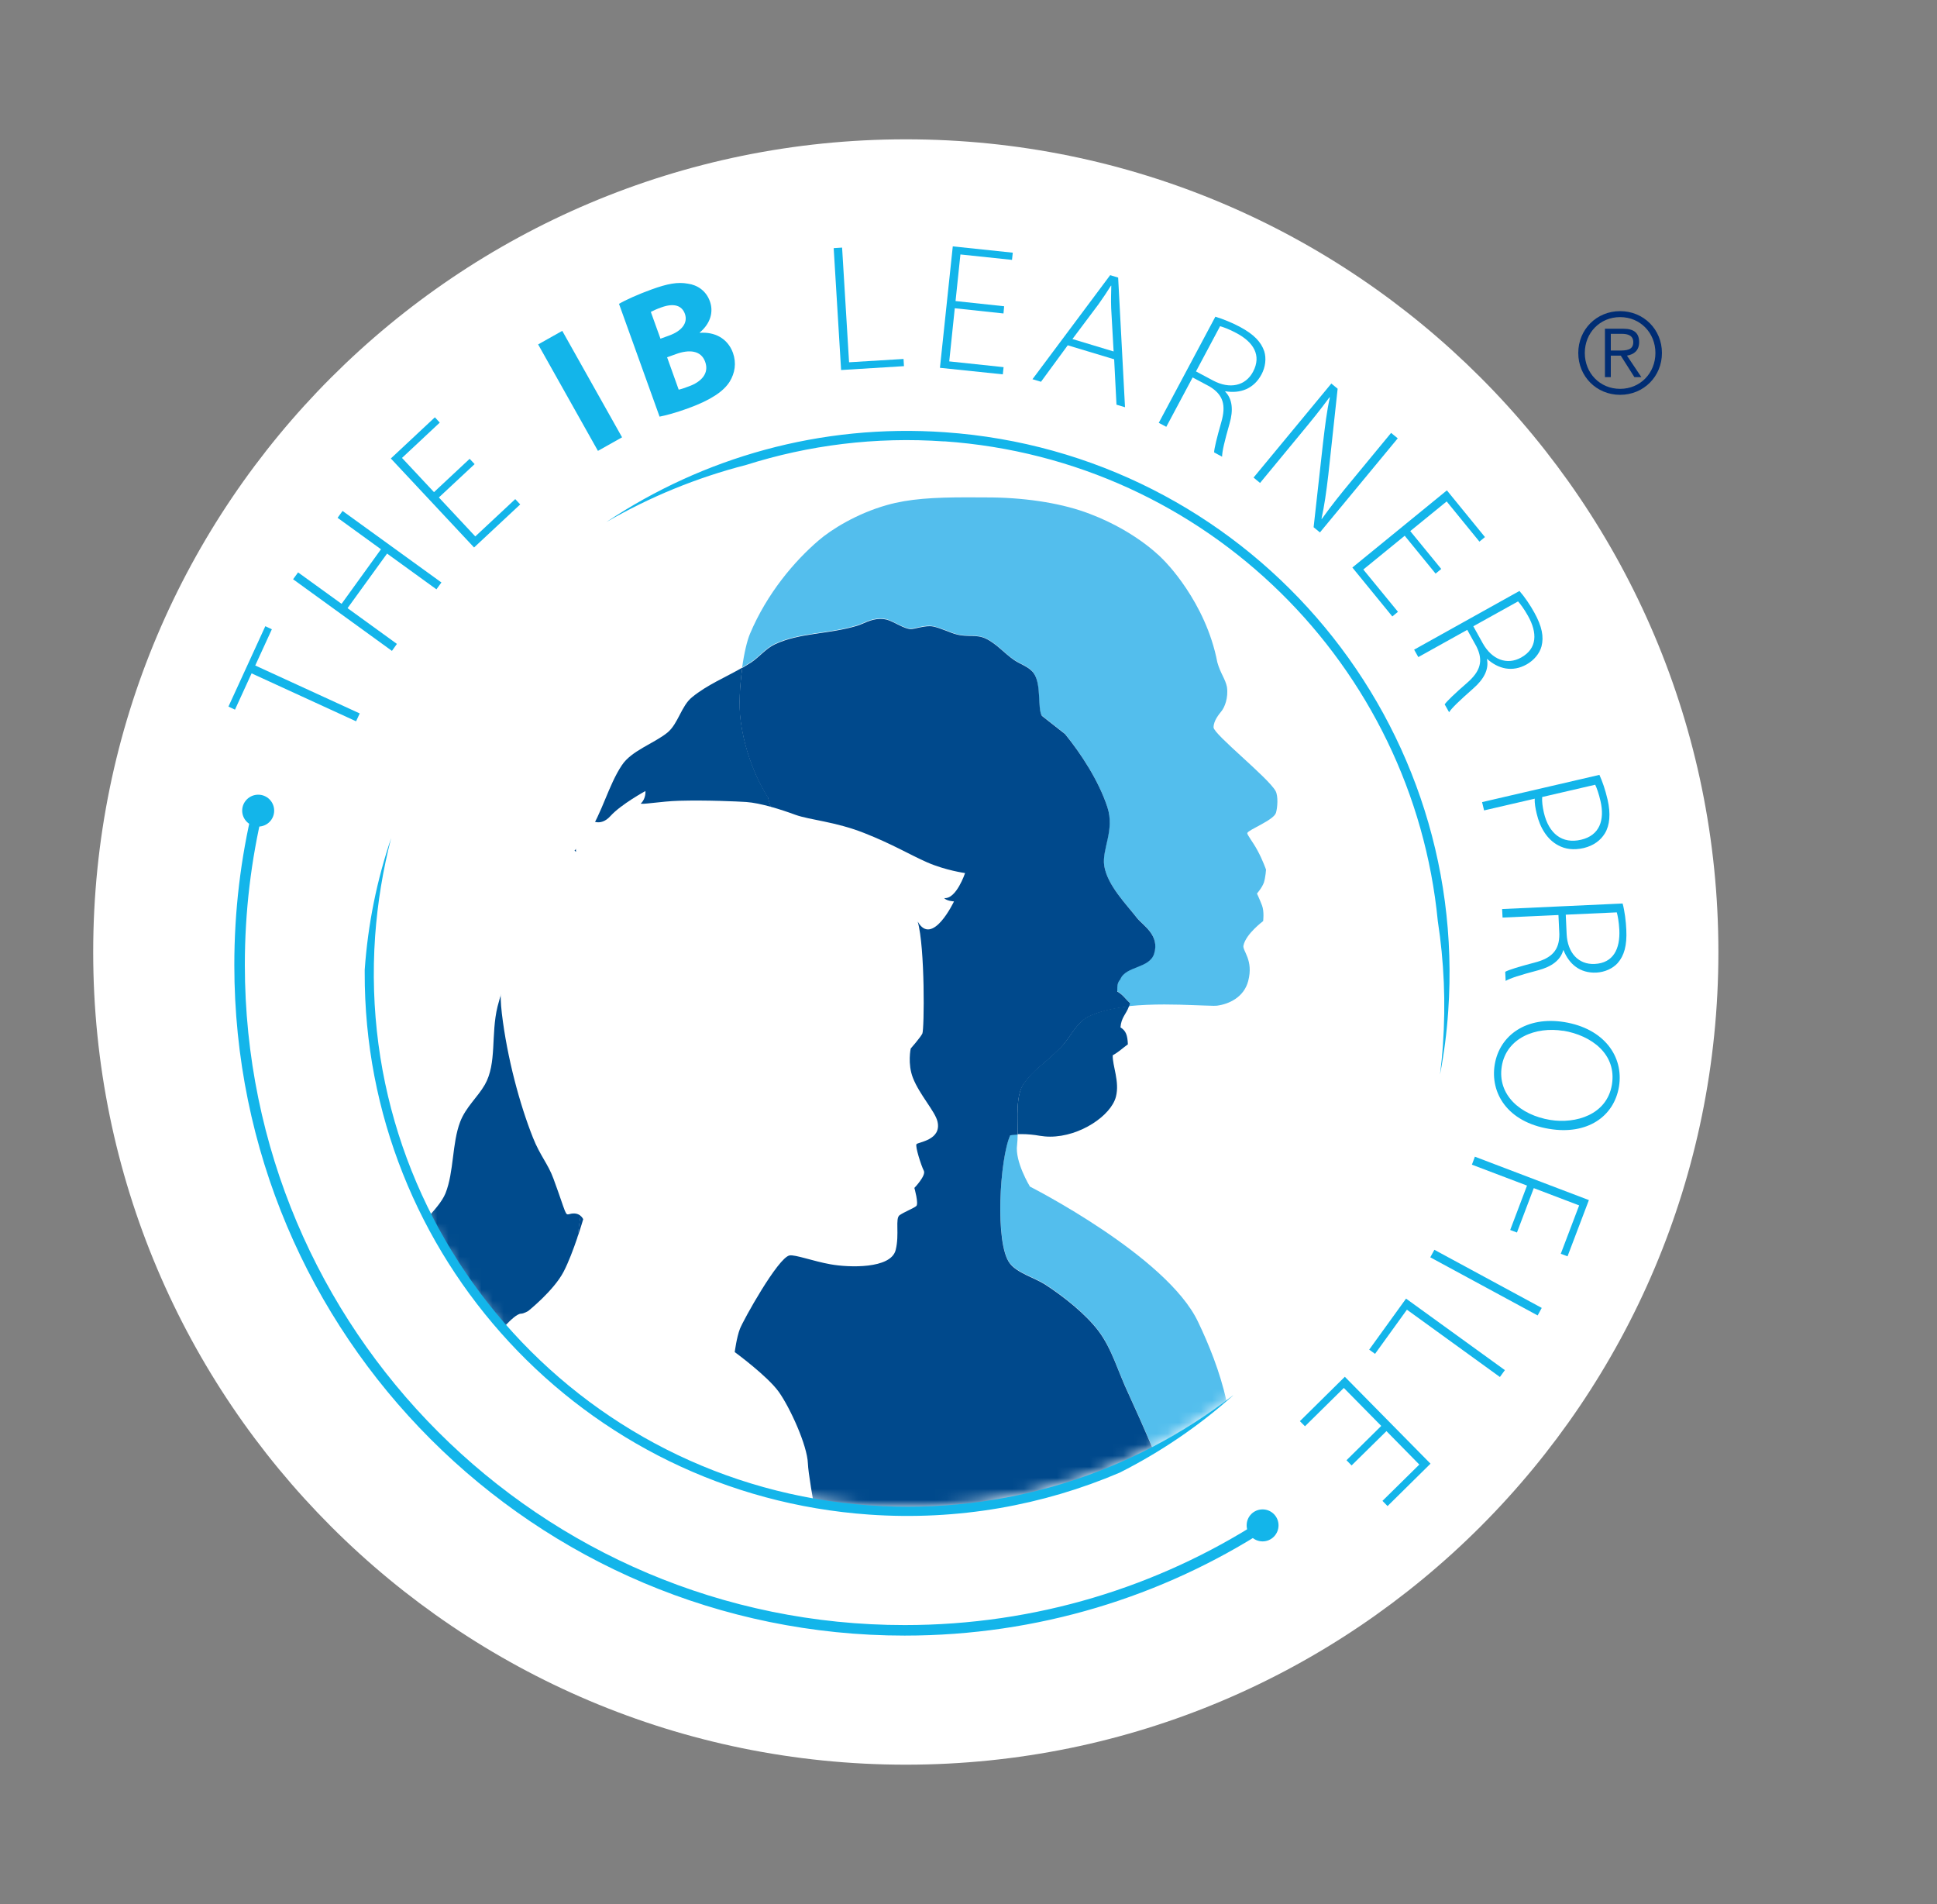
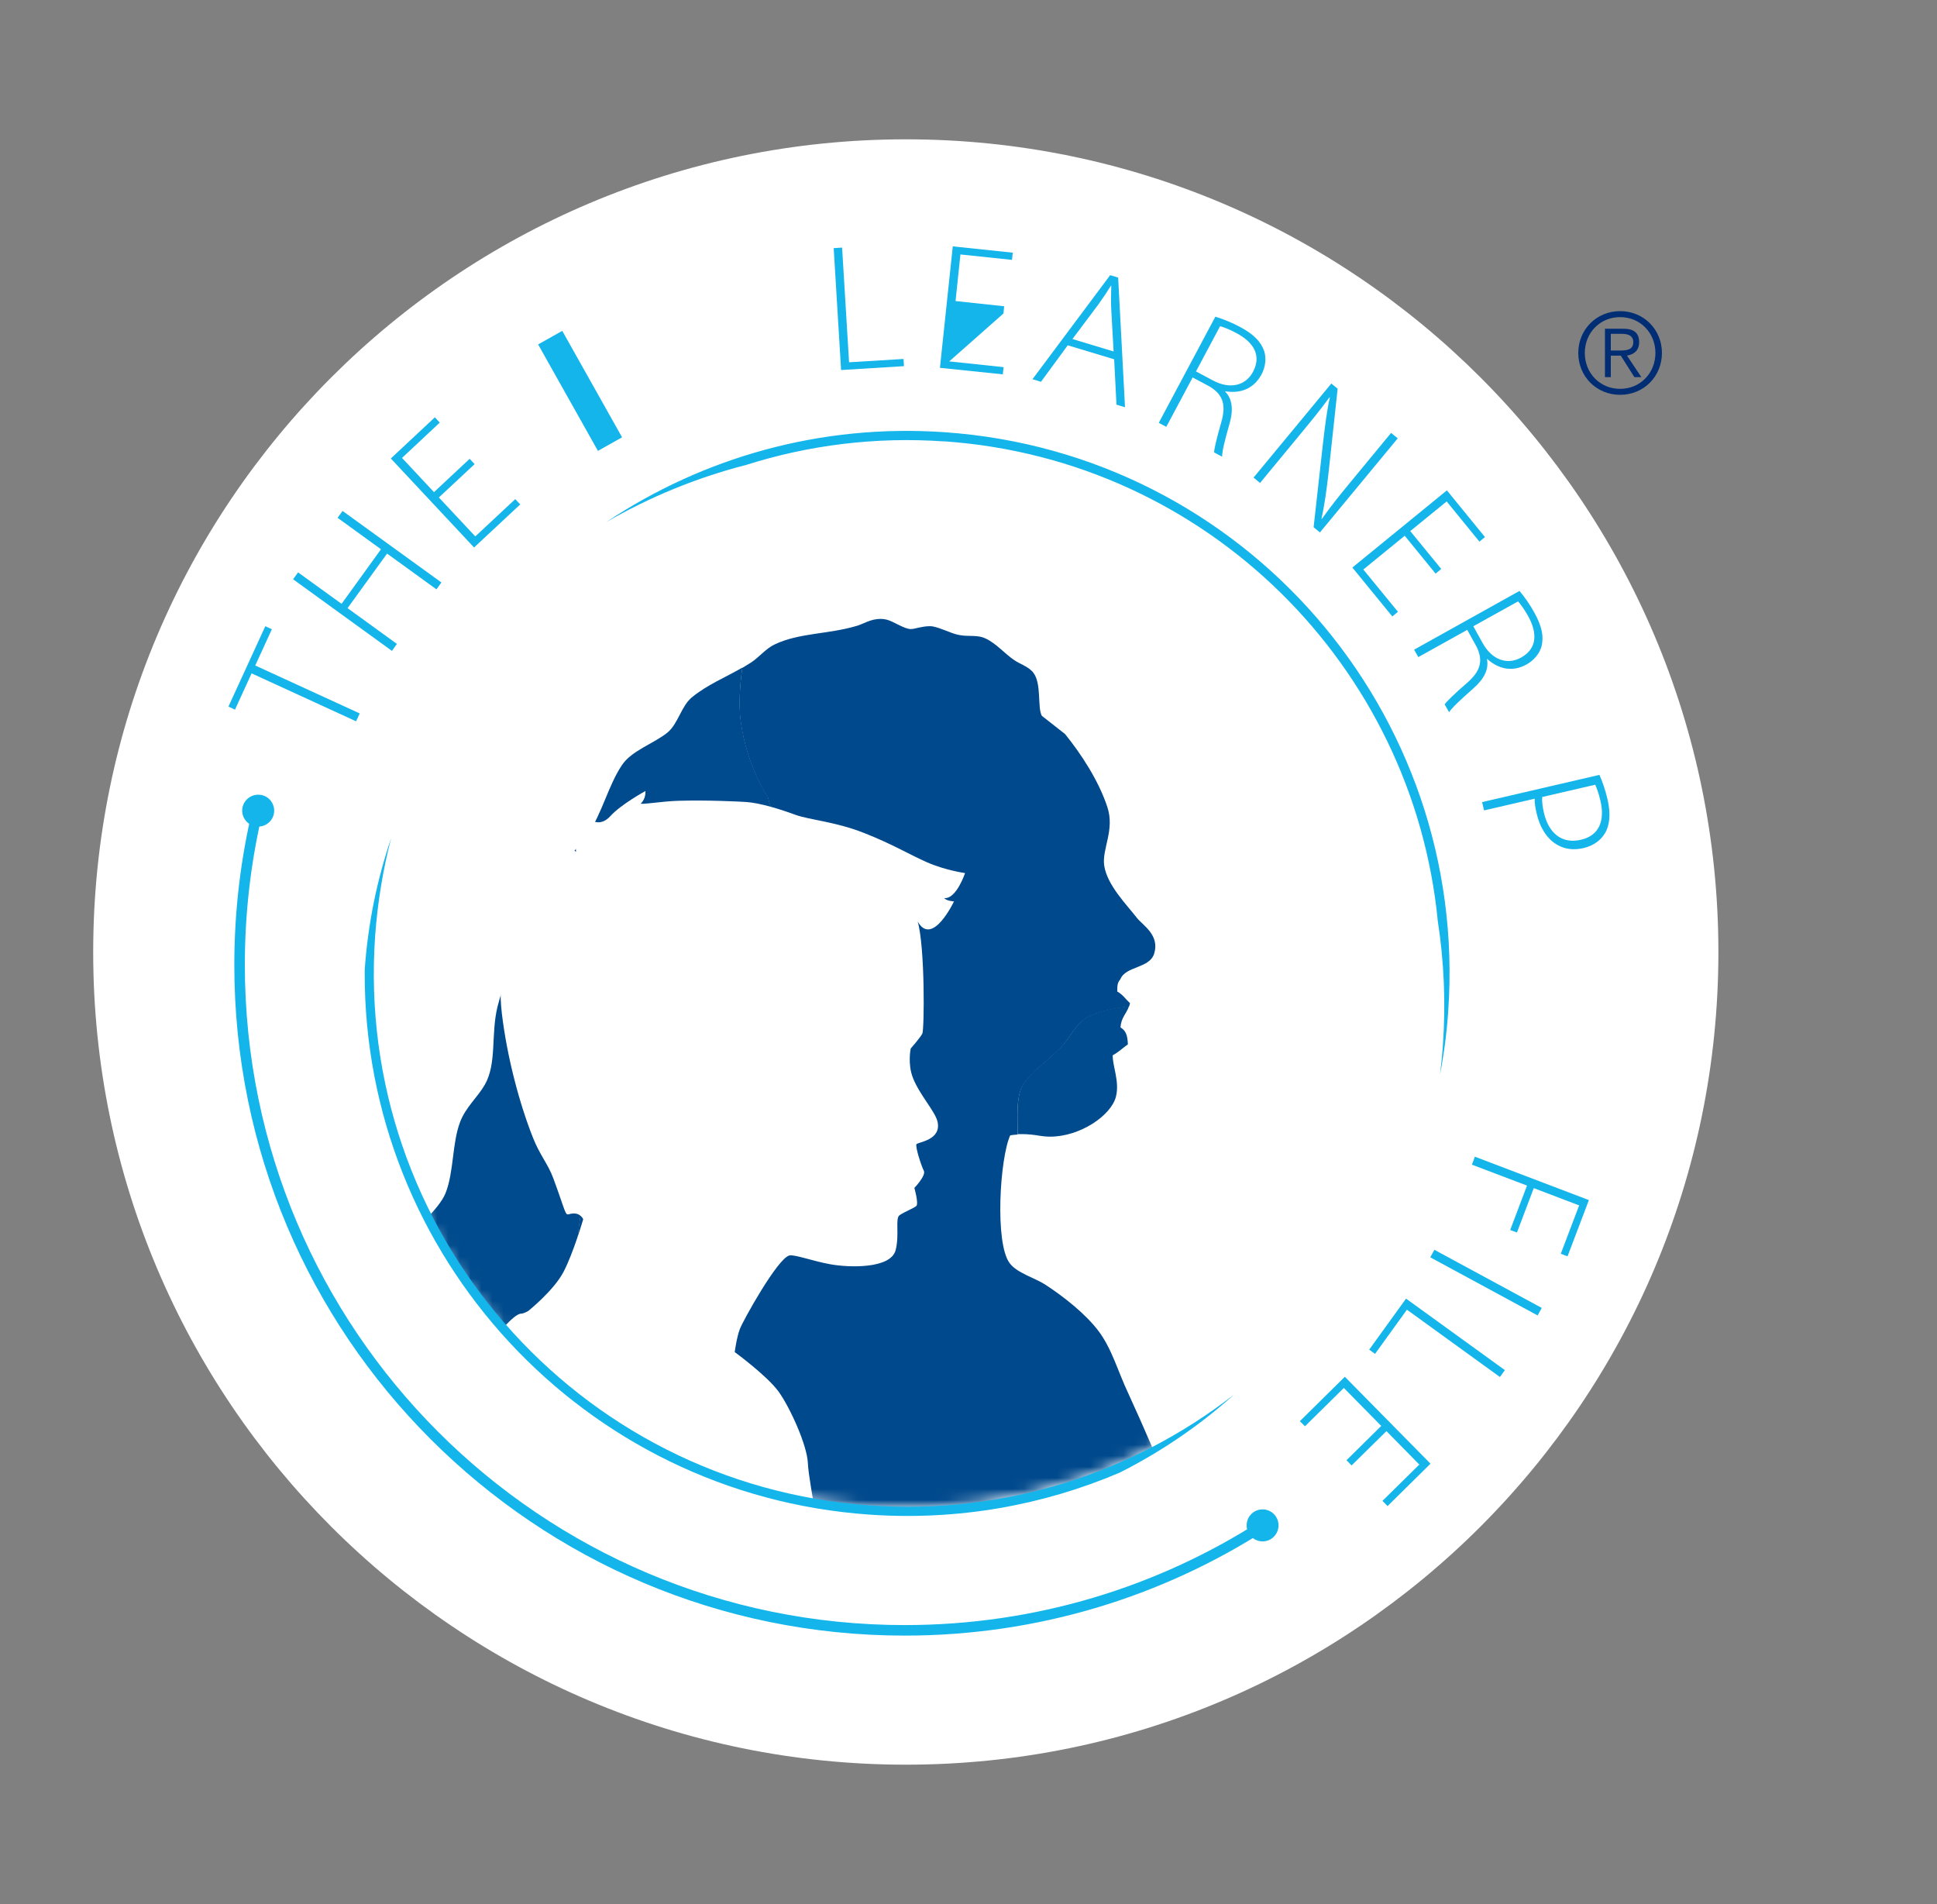
<svg xmlns="http://www.w3.org/2000/svg" width="175" height="172" viewBox="0 0 175 172" fill="none">
  <rect x="0" y="0" width="175" height="172" fill="#808080" stroke="none" />
  <g clip-path="url(#clip0_136_5328)">
    <path d="M155.25 86.005C155.25 126.535 122.39 159.405 81.84 159.405C41.29 159.405 8.42 126.535 8.42 86.005C8.42 45.475 41.29 12.585 81.84 12.585C122.39 12.585 155.25 45.455 155.25 86.005Z" fill="white" />
    <path d="M22.73 60.825L21.23 64.105L20.64 63.825L23.97 56.565L24.56 56.845L23.06 60.115L32.5 64.445L32.17 65.155L22.73 60.825Z" fill="#13B5EA" />
    <path d="M26.93 51.705L30.86 54.545L34.42 49.615L30.5 46.775L30.95 46.155L39.88 52.615L39.43 53.235L34.97 50.005L31.4 54.935L35.86 58.165L35.41 58.795L26.48 52.325L26.93 51.705Z" fill="#13B5EA" />
    <path d="M42.88 41.925L39.65 44.935L42.94 48.455L46.55 45.085L47 45.565L42.83 49.455L35.31 41.415L39.29 37.695L39.73 38.175L36.32 41.365L39.21 44.455L42.43 41.445L42.88 41.925Z" fill="#13B5EA" />
    <path d="M50.798 29.887L48.618 31.112L54.021 40.728L56.201 39.503L50.798 29.887Z" fill="#13B5EA" />
-     <path d="M55.91 27.455C56.48 27.115 57.7 26.565 58.87 26.145C60.3 25.625 61.23 25.455 62.15 25.625C63.01 25.745 63.79 26.265 64.13 27.205C64.47 28.125 64.23 29.185 63.22 30.035V30.065C64.54 29.965 65.73 30.535 66.22 31.875C66.55 32.815 66.39 33.705 65.93 34.465C65.39 35.335 64.25 36.125 62.19 36.875C61.04 37.295 60.15 37.525 59.59 37.635L55.92 27.435L55.91 27.455ZM59.67 30.595L60.44 30.315C61.67 29.875 62.15 29.125 61.88 28.355C61.6 27.565 60.85 27.375 59.78 27.755C59.27 27.935 58.99 28.075 58.8 28.175L59.67 30.595ZM61.33 35.195C61.57 35.145 61.85 35.045 62.25 34.895C63.31 34.515 64.1 33.755 63.71 32.685C63.34 31.635 62.25 31.555 61.07 31.985L60.27 32.275L61.32 35.205L61.33 35.195Z" fill="#13B5EA" />
    <path d="M75.32 22.415L76.08 22.365L76.71 32.725L81.63 32.425L81.67 33.075L75.99 33.425L75.32 22.415Z" fill="#13B5EA" />
-     <path d="M90.66 28.315L86.26 27.845L85.76 32.645L90.67 33.165L90.6 33.815L84.92 33.225L86.08 22.255L91.5 22.825L91.43 23.475L86.77 22.985L86.33 27.195L90.72 27.665L90.66 28.315Z" fill="#13B5EA" />
+     <path d="M90.66 28.315L85.76 32.645L90.67 33.165L90.6 33.815L84.92 33.225L86.08 22.255L91.5 22.825L91.43 23.475L86.77 22.985L86.33 27.195L90.72 27.665L90.66 28.315Z" fill="#13B5EA" />
    <path d="M96.47 31.185L94.05 34.485L93.28 34.255L100.3 24.855L101.02 25.075L101.64 36.785L100.87 36.555L100.66 32.455L96.48 31.195L96.47 31.185ZM100.61 31.745L100.39 27.835C100.36 27.025 100.39 26.445 100.4 25.805H100.37C100.03 26.355 99.69 26.855 99.26 27.465L96.89 30.625L100.6 31.745H100.61Z" fill="#13B5EA" />
    <path d="M109.82 28.615C110.48 28.805 111.36 29.175 112.02 29.525C113.29 30.205 113.94 30.895 114.22 31.735C114.42 32.365 114.33 33.155 113.97 33.825C113.27 35.135 112.04 35.565 110.71 35.345L110.69 35.375C111.34 36.035 111.44 37.035 111.09 38.245C110.61 39.935 110.42 40.755 110.41 41.255L109.69 40.865C109.7 40.505 109.94 39.535 110.33 38.165C110.79 36.605 110.52 35.655 109.27 34.905L107.75 34.095L105.37 38.555L104.69 38.195L109.81 28.595L109.82 28.615ZM108.06 33.555L109.6 34.375C111.1 35.175 112.53 34.865 113.21 33.575C114 32.085 113.23 30.895 111.7 30.085C111.03 29.725 110.51 29.545 110.23 29.465L108.05 33.555H108.06Z" fill="#13B5EA" />
    <path d="M113.25 43.145L120.28 34.645L120.85 35.115L120.01 42.875C119.82 44.495 119.65 45.695 119.39 46.865H119.43C120.29 45.655 121.08 44.675 122.19 43.335L125.68 39.105L126.28 39.595L119.25 48.095L118.68 47.625L119.53 40.005C119.71 38.495 119.87 37.125 120.15 35.895H120.11C119.31 36.985 118.56 37.915 117.39 39.325L113.84 43.625L113.26 43.145H113.25Z" fill="#13B5EA" />
    <path d="M129.7 51.815L126.91 48.395L123.17 51.445L126.3 55.265L125.79 55.685L122.18 51.265L130.72 44.295L134.16 48.515L133.66 48.925L130.7 45.295L127.41 47.975L130.21 51.395L129.7 51.815Z" fill="#13B5EA" />
    <path d="M137.27 53.375C137.73 53.895 138.26 54.675 138.62 55.335C139.32 56.595 139.49 57.525 139.27 58.385C139.1 59.025 138.6 59.635 137.93 60.015C136.63 60.745 135.37 60.425 134.36 59.525L134.34 59.545C134.53 60.455 134.07 61.345 133.12 62.175C131.8 63.345 131.19 63.925 130.92 64.335L130.52 63.625C130.73 63.325 131.45 62.635 132.52 61.705C133.75 60.645 134.04 59.695 133.39 58.395L132.56 56.895L128.14 59.355L127.76 58.685L137.27 53.385V53.375ZM133.11 56.575L133.96 58.105C134.79 59.595 136.16 60.105 137.43 59.395C138.9 58.575 138.9 57.155 138.05 55.635C137.68 54.975 137.34 54.535 137.15 54.325L133.1 56.575H133.11Z" fill="#13B5EA" />
    <path d="M144.5 69.995C144.77 70.585 145.03 71.335 145.24 72.235C145.53 73.505 145.44 74.555 144.99 75.285C144.61 75.905 143.99 76.385 143.08 76.605C142.16 76.815 141.41 76.705 140.77 76.355C139.81 75.855 139.13 74.785 138.83 73.485C138.72 73.005 138.63 72.555 138.66 72.145L134.08 73.205L133.9 72.455L144.5 69.995ZM139.33 71.985C139.3 72.395 139.36 72.865 139.48 73.395C139.92 75.305 141.14 76.255 142.84 75.855C144.53 75.465 144.99 74.065 144.6 72.365C144.44 71.665 144.25 71.155 144.12 70.885L139.33 71.995V71.985Z" fill="#13B5EA" />
-     <path d="M146.6 81.625C146.78 82.285 146.9 83.235 146.93 83.985C147 85.425 146.73 86.335 146.15 86.995C145.71 87.485 144.99 87.815 144.23 87.855C142.74 87.925 141.76 87.085 141.26 85.835H141.23C140.99 86.735 140.18 87.325 138.97 87.645C137.27 88.095 136.47 88.355 136.03 88.605L135.99 87.785C136.3 87.605 137.26 87.315 138.63 86.955C140.2 86.555 140.89 85.835 140.88 84.375L140.8 82.655L135.75 82.885L135.71 82.115L146.57 81.615L146.6 81.625ZM141.46 82.625L141.54 84.375C141.62 86.075 142.61 87.145 144.07 87.075C145.75 86.995 146.38 85.725 146.3 83.995C146.26 83.245 146.15 82.695 146.07 82.415L141.45 82.625H141.46Z" fill="#13B5EA" />
-     <path d="M139.98 101.975C136.14 101.345 134.63 98.695 135.04 96.175C135.48 93.495 137.93 91.775 141.33 92.325C144.9 92.905 146.71 95.415 146.27 98.145C145.82 100.895 143.36 102.535 139.99 101.975M141.23 93.115C138.77 92.715 136.1 93.735 135.68 96.315C135.26 98.905 137.36 100.725 140.06 101.165C142.36 101.535 145.18 100.705 145.63 97.975C146.08 95.215 143.77 93.525 141.23 93.105" fill="#13B5EA" />
    <path d="M143.55 108.405L141.62 113.485L141.01 113.255L142.67 108.885L138.57 107.325L137.05 111.335L136.44 111.105L137.96 107.095L132.98 105.205L133.25 104.485L143.55 108.405Z" fill="#13B5EA" />
    <path d="M138.92 118.825L129.22 113.575L129.59 112.895L139.29 118.145L138.92 118.825Z" fill="#13B5EA" />
    <path d="M135.96 123.765L135.51 124.385L127.11 118.305L124.23 122.295L123.7 121.915L127.03 117.305L135.96 123.765Z" fill="#13B5EA" />
    <path d="M121.65 131.905L124.79 128.805L121.41 125.375L117.9 128.835L117.44 128.375L121.5 124.365L129.24 132.215L125.36 136.045L124.9 135.575L128.23 132.295L125.26 129.275L122.11 132.375L121.65 131.905Z" fill="#13B5EA" />
    <mask id="mask0_136_5328" style="mask-type:luminance" maskUnits="userSpaceOnUse" x="32" y="38" width="99" height="99">
      <path d="M79.9 38.735C53.01 39.695 31.98 62.305 32.94 89.205C33.9 116.095 56.51 137.125 83.39 136.165C110.32 135.205 131.33 112.595 130.37 85.695C129.41 59.395 107.79 38.705 81.66 38.705C81.07 38.705 80.48 38.715 79.89 38.735" fill="white" />
    </mask>
    <g mask="url(#mask0_136_5328)">
      <path d="M94.871 102.675C94.55 102.675 94.24 102.645 93.93 102.595C93.441 102.505 92.841 102.445 92.29 102.445C92.171 102.445 92.061 102.445 91.941 102.445C91.951 100.915 91.751 98.875 92.52 97.825C93.46 96.525 94.061 96.355 95.811 94.625C96.65 93.805 97.221 92.345 98.371 91.795C99.38 91.315 100.66 91.035 102 90.895C101.75 91.615 101.3 91.885 101.23 92.805C101.73 93.115 101.86 93.505 101.9 94.335C101.44 94.665 101.06 95.035 100.53 95.325C100.5 96.285 101.17 97.695 100.82 99.065C100.39 100.755 97.6 102.675 94.871 102.675ZM52.37 126.415C46.641 122.105 41.88 116.545 38.501 110.135C39.23 109.325 39.931 108.565 40.251 107.785C41.02 105.845 40.831 103.295 41.571 101.345C42.081 100.005 43.151 99.115 43.8 97.985C44.91 96.045 44.331 93.445 44.95 90.925C45.461 88.855 46.41 86.955 47.071 85.065C47.211 84.275 47.321 83.505 47.461 82.715C48.511 79.615 51.42 77.815 53.13 75.325C54.401 73.435 54.971 70.935 56.181 69.125C57.05 67.805 59.06 67.175 60.3 66.175C61.281 65.365 61.55 63.755 62.531 62.975C63.88 61.865 65.51 61.205 67.07 60.305C66.841 61.905 66.74 63.725 66.921 65.095C67.471 69.245 69.391 72.015 69.391 72.015C69.391 72.015 69.54 72.685 69.731 73.055C69.921 73.435 70.191 74.285 70.191 74.285C70.191 74.285 70.29 76.205 70.471 77.555C70.641 78.925 71.001 80.345 71.001 80.345C71.001 80.345 70.471 81.325 70.281 82.465C70.111 83.615 70.251 85.125 70.251 85.125C70.251 85.125 69.77 87.315 69.32 88.005C68.891 88.695 67.9 89.925 67.9 89.925C67.9 89.925 66.63 91.125 64.701 92.305C62.751 93.465 60.211 95.405 54.691 103.325C51.441 107.985 51.651 118.475 52.38 126.395" fill="#004B8D" />
-       <path d="M101.99 90.895C102.02 90.795 102.05 90.695 102.08 90.585C101.67 90.225 101.45 89.825 100.93 89.535C100.93 88.935 100.95 88.745 101.21 88.425C101.69 87.225 103.83 87.465 104.26 86.125C104.79 84.465 103.27 83.575 102.73 82.915C101.75 81.665 100.02 79.955 99.75 78.165C99.53 76.645 100.73 74.965 100.03 72.855C99.24 70.475 97.66 68.075 96.21 66.275C95.52 65.725 94.82 65.185 94.12 64.635C93.69 63.935 94.1 61.775 93.37 60.765C92.94 60.185 92.21 59.995 91.6 59.585C90.76 59.015 90.01 58.095 89.03 57.645C88.17 57.255 87.4 57.555 86.37 57.265C85.8 57.105 84.98 56.695 84.31 56.565C84.2 56.535 84.08 56.525 83.95 56.525C83.65 56.525 83.33 56.585 83.04 56.645C82.73 56.715 82.46 56.785 82.28 56.785C81.68 56.785 80.71 56.085 80.07 55.925C79.89 55.885 79.71 55.865 79.54 55.865C78.65 55.865 77.98 56.325 77.43 56.485C74.79 57.275 72.24 57.105 69.99 58.165C69.22 58.525 68.57 59.335 67.86 59.795C67.59 59.975 67.32 60.135 67.05 60.295C67.23 58.995 67.5 57.855 67.76 57.245C69.3 53.595 71.77 50.695 73.95 48.825C75.08 47.845 77.39 46.395 80.12 45.625C82.13 45.055 84.32 44.925 87.41 44.925C88.11 44.925 88.85 44.925 89.65 44.935C92.99 44.985 96.13 45.515 98.48 46.425C102.9 48.105 105.16 50.625 105.16 50.625C105.16 50.625 108.93 54.325 109.98 59.825C110.27 60.855 110.7 61.315 110.85 62.055C110.99 63.055 110.63 63.875 110.39 64.195C110.15 64.505 109.64 65.085 109.64 65.705C109.64 66.325 114.61 70.265 115.25 71.465C115.49 71.925 115.42 72.935 115.28 73.415C115.09 74.085 112.79 74.945 112.69 75.245C112.64 75.385 113.22 76.085 113.61 76.825C114.07 77.665 114.38 78.555 114.38 78.555C114.38 78.555 114.34 79.225 114.19 79.715C114.02 80.195 113.56 80.715 113.56 80.715C113.56 80.715 113.82 81.265 114.02 81.795C114.23 82.345 114.12 83.205 114.12 83.205C114.12 83.205 112.56 84.355 112.34 85.415C112.24 85.895 113.27 86.715 112.77 88.615C112.39 90.075 111.04 90.705 109.94 90.845C109.86 90.845 109.77 90.855 109.65 90.855C109.25 90.855 108.6 90.815 107.8 90.795C107.05 90.765 106.15 90.735 105.2 90.735C104.16 90.735 103.06 90.775 101.99 90.885M104.11 130.735C103.4 129.075 102.67 127.445 101.95 125.865C101.02 123.915 100.47 121.825 99.24 120.195C98.06 118.635 96.05 117.055 94.41 115.995C93.47 115.395 91.87 114.955 91.22 114.075C89.87 112.275 90.33 104.575 91.27 102.525C91.47 102.485 91.7 102.465 91.94 102.455C91.94 102.805 91.92 103.135 91.89 103.415C91.67 104.925 93.05 107.185 93.05 107.185C93.05 107.185 105.41 113.455 108.23 119.385C109.19 121.385 110.23 123.925 110.8 126.535C108.69 128.105 106.46 129.515 104.11 130.725" fill="#53BEED" />
      <path d="M81.63 136.205C70.69 136.205 60.54 132.575 52.37 126.425C51.63 118.515 51.42 108.015 54.68 103.355C60.2 95.435 62.74 93.505 64.69 92.335C66.63 91.155 67.89 89.955 67.89 89.955C67.89 89.955 68.89 88.715 69.31 88.035C69.76 87.355 70.24 85.155 70.24 85.155C70.24 85.155 70.1 83.645 70.27 82.495C70.46 81.345 70.99 80.375 70.99 80.375C70.99 80.375 70.63 78.955 70.46 77.585C70.29 76.235 70.18 74.315 70.18 74.315C70.18 74.315 69.9 73.455 69.72 73.085C69.53 72.705 69.38 72.045 69.38 72.045C69.38 72.045 67.46 69.265 66.91 65.125C66.73 63.755 66.83 61.925 67.06 60.335C67.33 60.175 67.6 60.005 67.87 59.835C68.57 59.375 69.22 58.565 70 58.205C72.25 57.145 74.8 57.315 77.44 56.525C77.99 56.365 78.66 55.905 79.55 55.905C79.72 55.905 79.9 55.925 80.08 55.965C80.71 56.115 81.69 56.825 82.29 56.825C82.47 56.825 82.74 56.755 83.05 56.685C83.34 56.625 83.66 56.565 83.96 56.565C84.09 56.565 84.21 56.565 84.32 56.595C84.99 56.735 85.81 57.145 86.38 57.295C87.41 57.585 88.18 57.275 89.04 57.675C90.01 58.125 90.77 59.045 91.61 59.615C92.21 60.025 92.95 60.215 93.38 60.795C94.12 61.805 93.71 63.965 94.13 64.665C94.83 65.215 95.54 65.765 96.22 66.305C97.68 68.105 99.25 70.505 100.04 72.885C100.74 74.995 99.54 76.675 99.76 78.195C100.04 79.975 101.77 81.695 102.74 82.945C103.27 83.595 104.8 84.485 104.27 86.155C103.84 87.495 101.7 87.255 101.22 88.455C100.96 88.775 100.94 88.965 100.94 89.565C101.46 89.855 101.68 90.245 102.09 90.615C102.07 90.725 102.04 90.835 102 90.925C100.65 91.075 99.37 91.345 98.37 91.825C97.22 92.375 96.65 93.825 95.81 94.655C94.06 96.385 93.47 96.555 92.52 97.865C91.75 98.925 91.95 100.955 91.94 102.485C91.7 102.495 91.47 102.525 91.27 102.555C90.33 104.615 89.86 112.305 91.22 114.105C91.87 114.985 93.47 115.425 94.41 116.025C96.05 117.085 98.06 118.665 99.24 120.225C100.47 121.855 101.02 123.945 101.95 125.895C102.67 127.465 103.4 129.105 104.11 130.765C97.89 133.995 90.87 135.935 83.4 136.195C82.81 136.215 82.22 136.225 81.63 136.225" fill="#00498C" />
      <path d="M33.63 137.895C33.63 137.895 35.12 132.085 38.04 128.085C40.97 124.095 44.51 121.355 44.51 121.355L44.63 120.945C44.63 120.945 46.37 118.685 47.07 118.665C47.32 118.665 47.72 118.425 47.72 118.425C47.72 118.425 50.03 116.585 50.92 114.875C51.81 113.165 52.69 110.135 52.69 110.135C52.69 110.135 52.4 109.415 51.47 109.665C51.03 109.785 51.21 109.755 50 106.465C49.52 105.145 48.79 104.385 48.15 102.765C46.96 99.775 45.82 95.565 45.34 91.545C44.48 84.335 48.84 79.165 49.15 78.805C49.47 78.435 48.48 78.495 48.48 78.495C48.48 78.495 49.68 77.525 50.86 77.645C51.67 77.285 50.39 76.565 50.39 76.565C50.39 76.565 51.17 76.205 52.04 76.945C51.87 75.805 53.36 74.045 53.36 74.045C53.36 74.045 54.21 74.755 55.16 73.705C56.11 72.655 58.31 71.455 58.31 71.455C58.31 71.455 58.38 72.115 57.91 72.565C57.73 72.735 59.79 72.375 61.33 72.335C63.88 72.265 66.62 72.395 67.42 72.445C68.71 72.535 70.57 73.125 71.87 73.605C73.18 74.075 75.46 74.215 78.07 75.245C80.68 76.275 82.09 77.155 83.76 77.895C85.43 78.625 87.19 78.865 87.19 78.865C87.19 78.865 86.4 81.245 85.3 81.125C85.53 81.395 86.19 81.425 86.19 81.425C86.19 81.425 84.23 85.575 82.91 83.245C83.58 85.575 83.51 93.005 83.33 93.365C83.15 93.725 82.28 94.715 82.28 94.715C82.28 94.715 81.98 96.095 82.48 97.365C83.07 98.885 84.49 100.395 84.7 101.315C85.09 102.995 82.93 103.165 82.8 103.355C82.67 103.555 83.23 105.305 83.46 105.745C83.7 106.175 82.61 107.305 82.61 107.305C82.61 107.305 83.02 108.745 82.78 108.945C82.54 109.145 81.7 109.475 81.28 109.765C80.85 110.055 81.28 111.475 80.92 112.915C80.49 114.635 76.68 114.505 75.03 114.205C73.46 113.925 71.84 113.315 71.33 113.405C70.29 113.605 67.15 119.255 66.85 120.035C66.55 120.805 66.38 122.135 66.38 122.135C66.38 122.135 69.31 124.275 70.35 125.715C71.38 127.155 72.93 130.555 72.99 132.195C73.05 133.835 74.64 141.815 74.64 141.815L33.63 137.885V137.895Z" fill="white" />
    </g>
    <mask id="mask1_136_5328" style="mask-type:luminance" maskUnits="userSpaceOnUse" x="0" y="0" width="175" height="172">
      <path d="M174.5 0.225H0.91V171.775H174.5V0.225Z" fill="white" />
    </mask>
    <g mask="url(#mask1_136_5328)">
      <path d="M111.4 126.045C102.38 133.025 90.86 136.845 78.6 135.985C52.06 134.135 32.04 111.115 33.89 84.565C34.11 81.525 34.6 78.555 35.34 75.705C34.06 79.465 33.24 83.455 32.95 87.605V87.835C32.87 113.405 52.65 135.005 78.53 136.815C86.55 137.375 94.24 135.975 101.16 133.025C104.87 131.155 108.32 128.805 111.4 126.055" fill="#13B5EA" />
      <path d="M85.31 39.865C109.11 41.525 127.67 60.215 129.9 83.205C130.46 86.835 130.63 90.585 130.36 94.405C130.3 95.305 130.21 96.185 130.1 97.065C130.46 95.195 130.71 93.285 130.84 91.345C132.73 64.345 112.37 40.925 85.37 39.045C74.11 38.255 63.48 41.345 54.77 47.165C58.69 44.895 62.94 43.145 67.42 41.995C73.04 40.215 79.08 39.435 85.32 39.875" fill="#13B5EA" />
      <path d="M113.92 137.365C104.64 143.335 93.59 146.795 81.74 146.795C65.27 146.795 50.37 140.125 39.58 129.335C28.79 118.545 22.13 103.635 22.12 87.175C22.12 82.345 22.69 77.655 23.77 73.155L22.85 72.935C21.75 77.505 21.17 82.275 21.17 87.175C21.17 120.625 48.28 147.745 81.73 147.745C93.77 147.745 105 144.225 114.42 138.165L113.91 137.375L113.92 137.365Z" fill="#13B5EA" />
      <path d="M115.51 137.785C115.51 138.585 114.87 139.235 114.07 139.235C113.27 139.235 112.63 138.585 112.63 137.785C112.63 136.985 113.27 136.345 114.07 136.345C114.87 136.345 115.51 136.995 115.51 137.785Z" fill="#13B5EA" />
      <path d="M24.77 73.225C24.77 74.025 24.13 74.665 23.33 74.665C22.53 74.665 21.88 74.015 21.88 73.225C21.88 72.435 22.53 71.785 23.33 71.785C24.13 71.785 24.77 72.435 24.77 73.225Z" fill="#13B5EA" />
    </g>
    <path d="M150.15 31.885C150.15 34.005 148.5 35.665 146.37 35.665C144.24 35.665 142.59 34.005 142.59 31.885C142.59 29.765 144.24 28.105 146.37 28.105C148.5 28.105 150.15 29.765 150.15 31.885ZM143.18 31.885C143.18 33.695 144.54 35.125 146.37 35.125C148.2 35.125 149.56 33.695 149.56 31.885C149.56 30.075 148.2 28.645 146.37 28.645C144.54 28.645 143.18 30.075 143.18 31.885ZM145.54 34.065H145V29.695H146.67C147.66 29.695 148.09 30.115 148.09 30.905C148.09 31.695 147.58 32.025 146.99 32.125L148.29 34.065H147.66L146.43 32.125H145.53V34.065H145.54ZM146.25 31.665C146.91 31.665 147.56 31.645 147.56 30.905C147.56 30.295 147.05 30.155 146.52 30.155H145.53V31.665H146.24H146.25Z" fill="#002D74" />
  </g>
  <defs>
    <clipPath id="clip0_136_5328">
      <rect width="173.59" height="171.55" fill="white" transform="translate(0.91 0.225)" />
    </clipPath>
  </defs>
</svg>